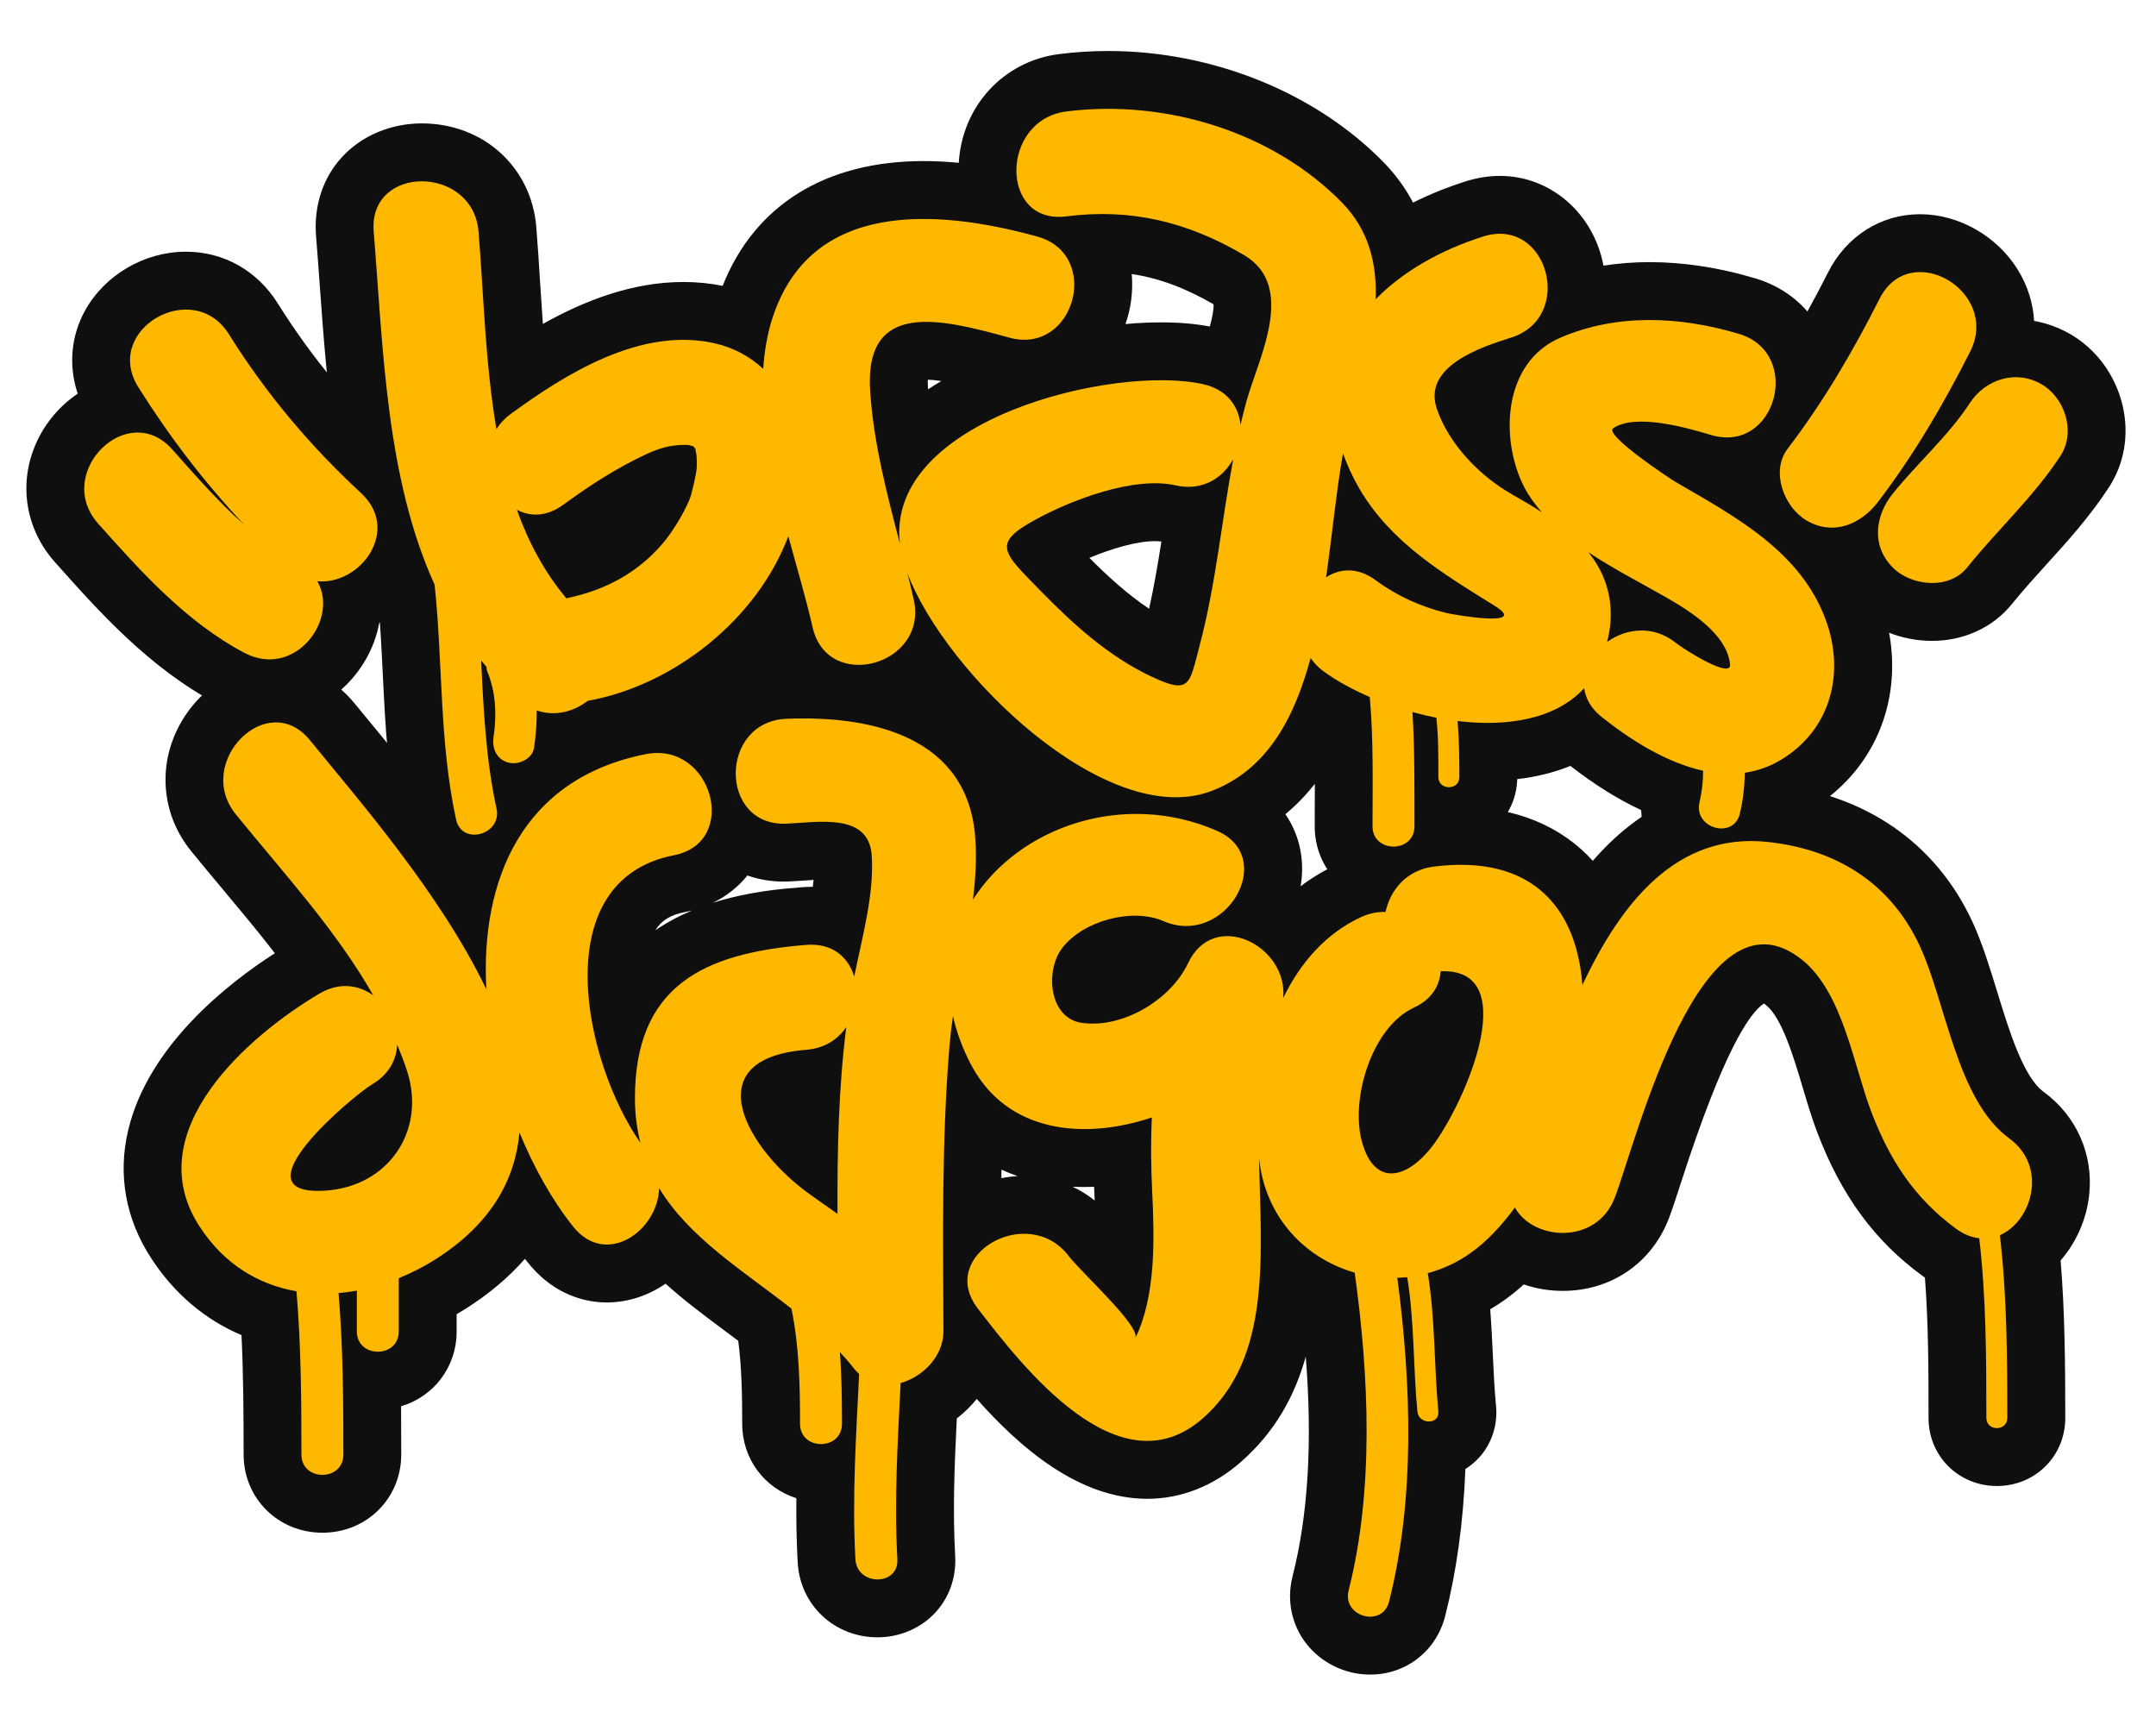
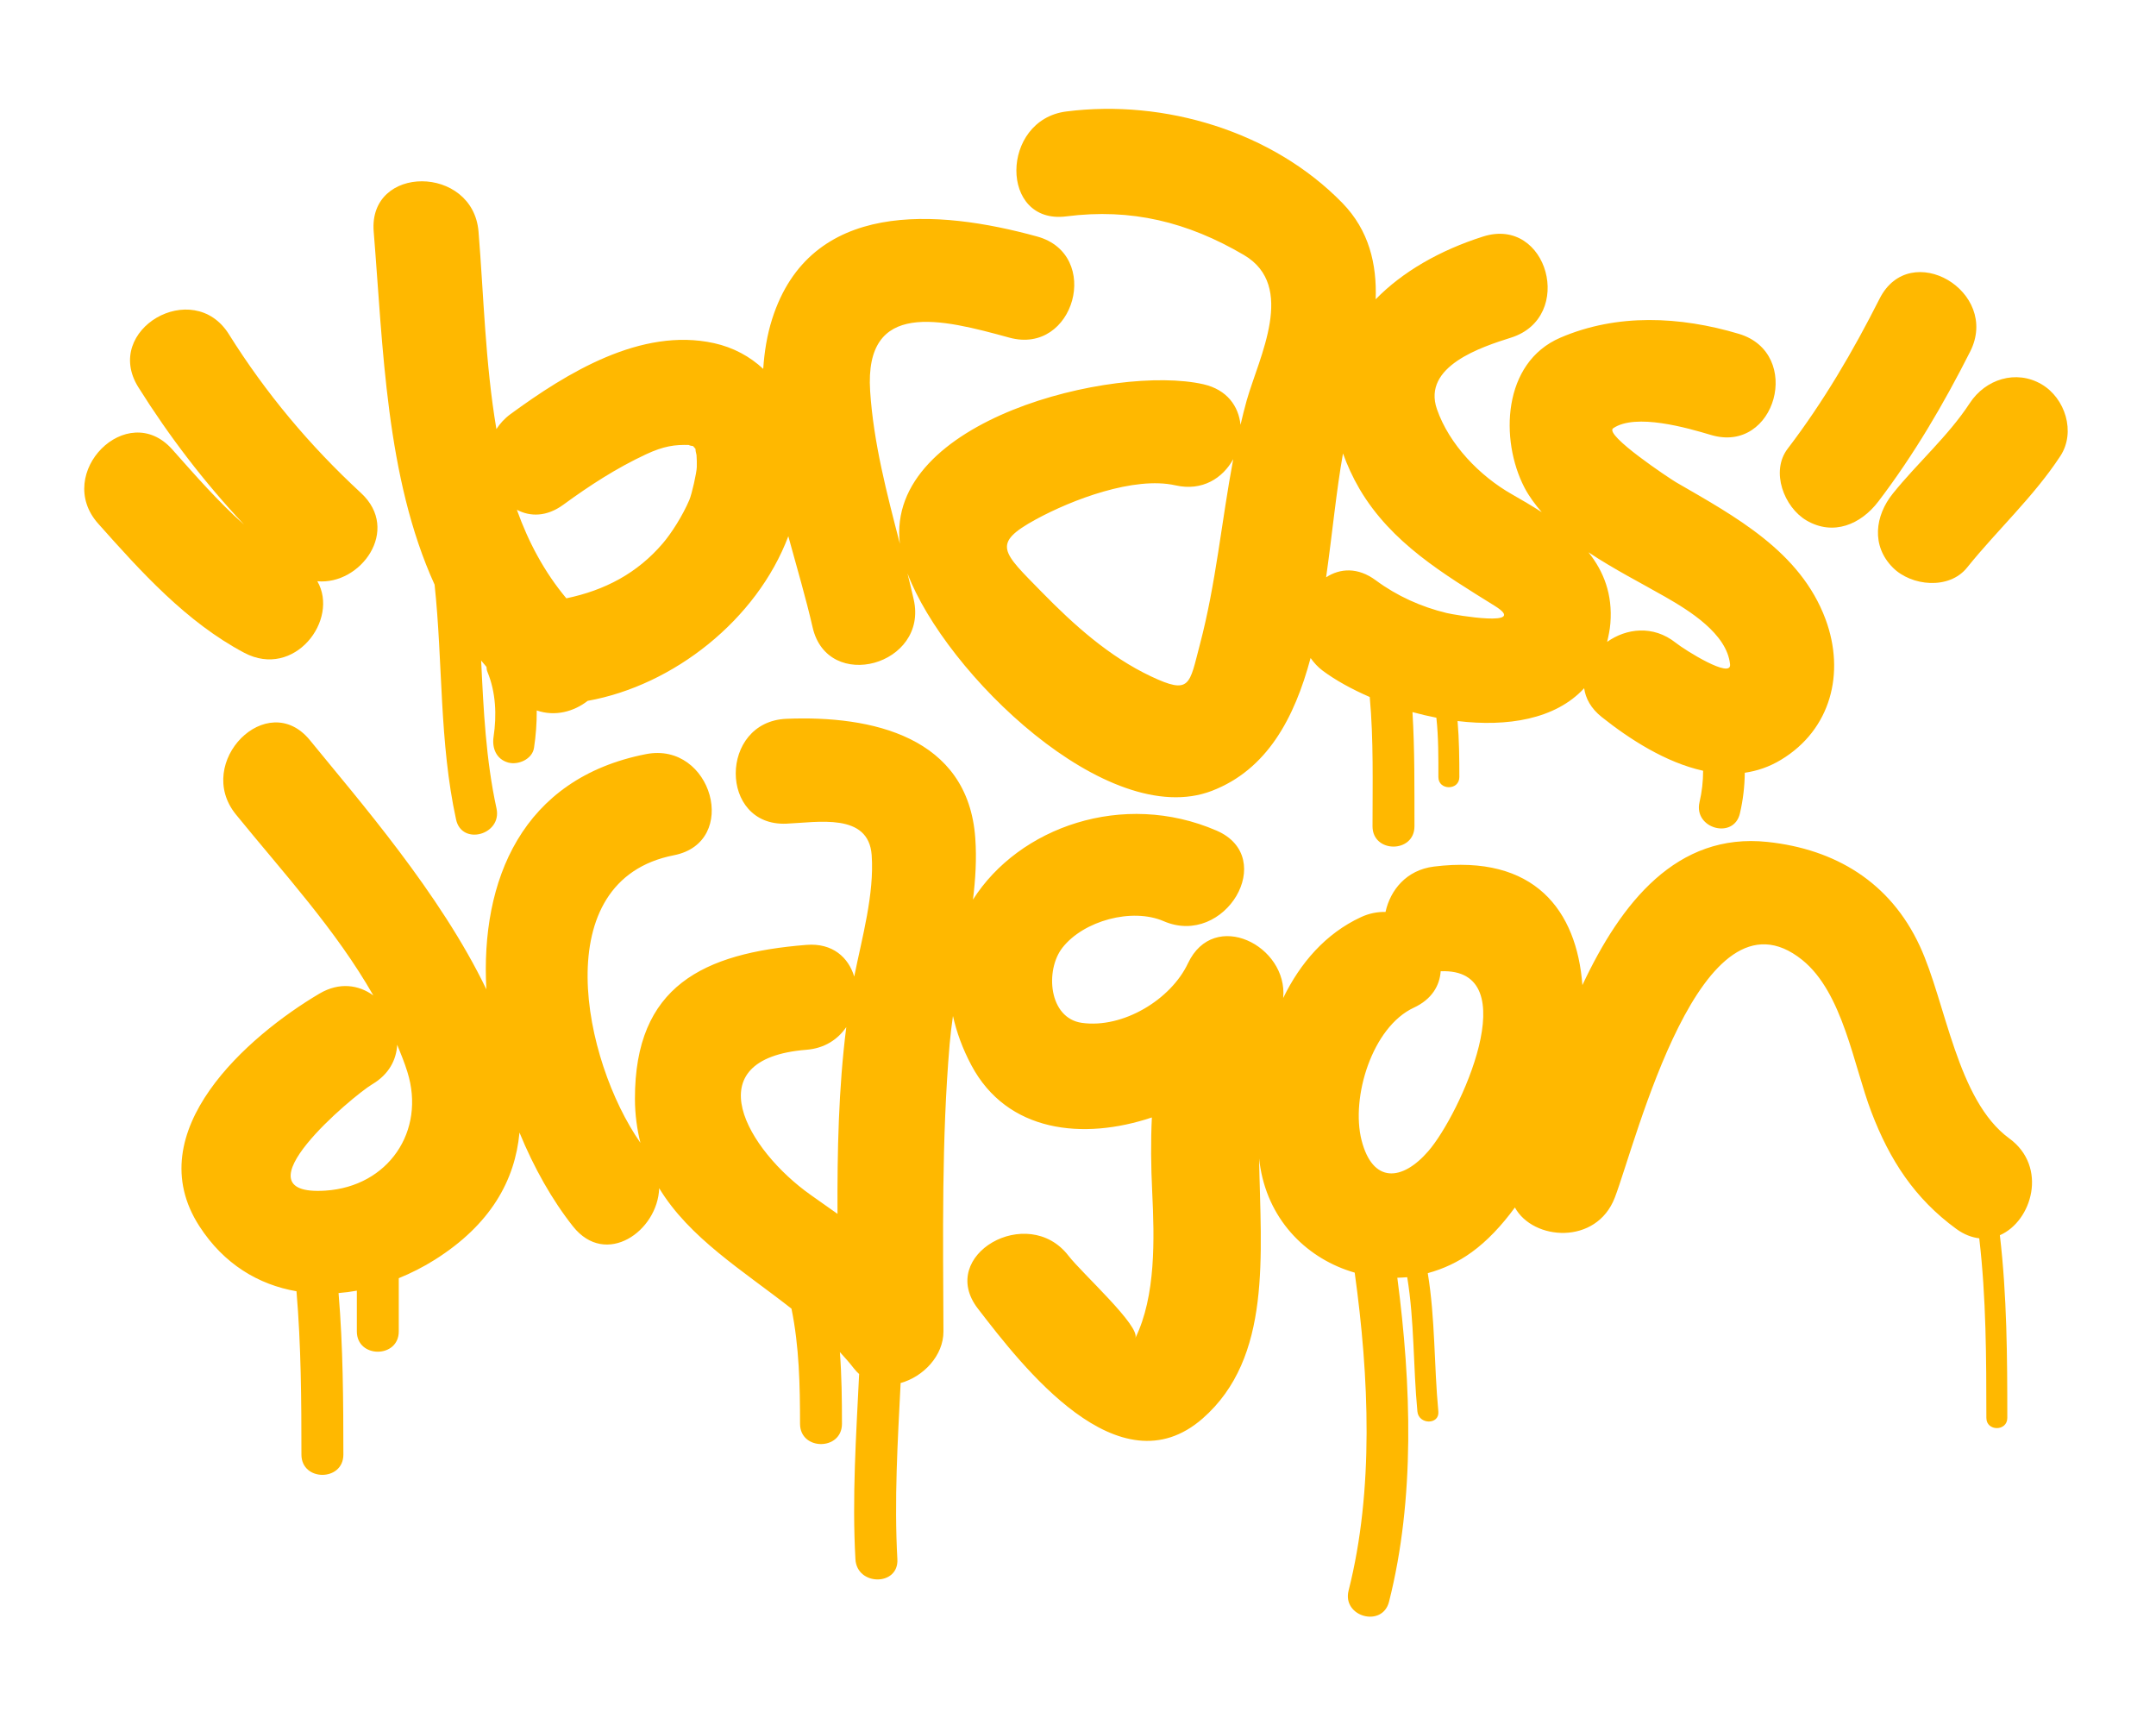
<svg xmlns="http://www.w3.org/2000/svg" version="1.1" width="1000" height="800" viewBox="0 0 1000 800" xml:space="preserve">
  <desc>Created with Fabric.js 4.6.0</desc>
  <defs>
</defs>
  <g transform="matrix(3.58 0 0 3.58 513.34 541.47)" id="yu5HmBGSw1h__cfzaiJGX">
-     <path style="stroke: none; stroke-width: 1; stroke-dasharray: none; stroke-linecap: butt; stroke-dashoffset: 0; stroke-linejoin: miter; stroke-miterlimit: 4; fill: rgb(15,15,15); fill-rule: nonzero; opacity: 1;" vector-effect="non-scaling-stroke" transform=" translate(-404.6, -263.24)" d="M 438.724 328.925 C 435.495 328.925 432.4 327.42 430.445 324.909 C 428.539 322.455 427.887 319.278 428.671 316.202 C 430.69 308.241 431.262 298.861 430.382 287.733 C 428.972 292.773 426.444 297.463 421.982 301.375 C 418.421 304.501 414.224 306.153 409.857 306.153 C 400.998 306.153 393.362 299.541 387.756 293.215 C 387.001 294.151 386.136 294.998 385.172 295.744 C 384.866 301.861 384.634 307.709 384.962 313.569 C 385.116 316.367 384.174 319.004 382.309 320.978 C 380.433 322.957 377.734 324.096 374.911 324.096 C 369.316 324.096 364.865 319.929 364.557 314.396 C 364.4 311.605 364.359 308.828 364.385 306.073 C 360.271 304.769 357.368 301.006 357.368 296.441 C 357.366 292.896 357.316 289.191 356.854 285.685 C 356.322 285.287 355.789 284.891 355.259 284.493 C 352.618 282.528 349.938 280.535 347.439 278.288 C 345.209 279.816 342.589 280.716 339.843 280.716 C 335.88 280.716 332.233 278.874 329.582 275.526 C 329.458 275.373 329.339 275.221 329.218 275.066 C 327.12 277.465 324.555 279.628 321.551 281.524 C 321.165 281.768 320.773 282.006 320.371 282.238 L 320.371 284.47 C 320.371 289.107 317.384 292.924 313.174 294.163 C 313.19 296.243 313.194 298.324 313.194 300.422 C 313.194 306.102 308.714 310.546 302.984 310.546 C 297.254 310.546 292.773 306.102 292.773 300.426 C 292.766 294.965 292.742 289.916 292.496 284.948 C 287.735 282.933 283.737 279.533 280.746 274.91 C 277.478 269.858 276.459 264.163 277.807 258.445 C 280.4 247.421 290.814 239.327 296.819 235.473 C 294.661 232.679 292.372 229.945 290.119 227.249 C 288.715 225.574 287.321 223.906 285.959 222.229 C 282.353 217.794 281.64 211.822 284.106 206.64 C 286.58 201.442 291.624 198.082 296.958 198.082 C 300.896 198.082 304.528 199.887 307.196 203.167 C 307.967 204.114 308.806 205.13 309.697 206.21 C 312.892 210.086 316.66 214.652 320.334 219.663 C 324.644 210.58 332.602 204.452 343.471 202.324 C 344.444 202.132 345.426 202.04 346.391 202.04 C 348.365 202.04 350.249 202.442 351.974 203.176 C 354.435 199.915 358.277 197.805 362.781 197.616 C 363.624 197.579 364.468 197.564 365.317 197.564 C 379.918 197.564 390.05 203.329 393.664 213.31 C 398.156 211.133 403.211 209.932 408.423 209.932 C 413.042 209.932 417.547 210.868 421.814 212.712 C 427.675 215.252 430.732 220.736 429.717 226.798 C 431.177 225.697 432.734 224.763 434.378 224.001 C 434.719 223.843 435.062 223.7 435.407 223.568 C 437.732 219.877 441.552 217.37 446.053 216.812 C 447.568 216.621 449.053 216.526 450.471 216.526 C 457.623 216.526 463.505 219.025 467.57 223.504 C 473.388 216.82 480.245 213.447 488.077 213.447 C 489.033 213.447 490.01 213.502 490.987 213.605 C 502.864 214.865 512.007 221.176 516.741 231.375 C 518.038 234.174 519.026 237.407 519.985 240.536 C 521.485 245.43 523.349 251.514 525.957 253.414 C 530.239 256.539 532.454 261.541 531.882 266.793 C 531.538 269.98 530.19 272.959 528.181 275.276 C 528.726 281.883 528.78 288.489 528.785 295.678 C 528.785 300.621 524.893 304.495 519.931 304.495 C 514.964 304.495 511.068 300.621 511.068 295.683 C 511.068 289.714 511.063 283.58 510.602 277.498 C 510.493 277.417 510.374 277.338 510.268 277.258 C 504.102 272.764 499.785 266.884 496.675 258.75 C 495.97 256.909 495.363 254.875 494.778 252.907 C 493.576 248.875 492.079 243.856 490.01 242.191 C 489.906 242.108 489.817 242.043 489.742 241.989 C 487.764 243.294 484.392 248.513 479.057 265.007 C 478.397 267.045 477.853 268.719 477.429 269.826 C 475.2 275.62 469.941 279.217 463.687 279.217 C 461.922 279.217 460.205 278.927 458.629 278.384 C 457.862 279.078 457.086 279.71 456.3 280.283 C 455.65 280.754 454.973 281.195 454.279 281.602 C 454.435 283.567 454.523 285.513 454.615 287.415 C 454.718 289.755 454.829 291.954 455.034 294.13 C 455.266 296.587 454.476 299.014 452.852 300.8 C 452.323 301.376 451.729 301.878 451.064 302.289 C 450.796 309.178 449.923 315.492 448.45 321.329 C 447.293 325.872 443.39 328.925 438.724 328.925 z M 400.164 265.723 C 401.184 266.199 402.148 266.801 403.038 267.507 C 403.027 267.268 402.972 266.093 402.957 265.738 C 402.54 265.752 402.127 265.759 401.718 265.759 C 401.195 265.76 400.677 265.746 400.164 265.723 z M 390.942 264.615 C 391.634 264.477 392.339 264.389 393.048 264.353 C 392.336 264.1 391.64 263.824 390.96 263.512 C 390.957 263.878 390.949 264.244 390.942 264.615 z M 350.889 229.932 C 350.587 230.013 350.274 230.081 349.959 230.142 C 348.09 230.503 346.914 231.215 346.124 232.497 C 347.656 231.455 349.269 230.606 350.889 229.932 z M 358.044 225.405 C 356.86 226.872 355.342 228.086 353.558 228.95 C 358.159 227.478 362.541 227.126 365.089 226.927 C 365.513 226.89 365.922 226.877 366.322 226.877 C 366.389 226.877 366.452 226.877 366.519 226.877 C 366.56 226.573 366.586 226.276 366.614 225.981 C 366.168 226.004 365.725 226.035 365.294 226.068 C 364.633 226.114 363.995 226.155 363.408 226.182 C 363.183 226.191 362.964 226.196 362.748 226.196 C 361.083 226.196 359.504 225.918 358.044 225.405 z" stroke-linecap="round" />
-   </g>
+     </g>
  <g transform="matrix(3.58 0 0 3.58 512.01 221.54)" id="c6br69KXbiJmjUDTkdGeM">
-     <path style="stroke: none; stroke-width: 1; stroke-dasharray: none; stroke-linecap: butt; stroke-dashoffset: 0; stroke-linejoin: miter; stroke-miterlimit: 4; fill: rgb(15,15,15); fill-rule: nonzero; opacity: 1;" vector-effect="non-scaling-stroke" transform=" translate(-404.22, -173.92)" d="M 441.747 229.204 C 436.021 229.204 431.533 224.758 431.533 219.083 C 431.533 219.083 431.548 214.358 431.548 213.582 C 428.685 217.233 425.152 219.85 420.92 221.482 C 418.621 222.363 416.142 222.813 413.554 222.813 C 401.773 222.813 389.147 213.493 380.629 203.29 C 378.224 204.815 375.379 205.67 372.469 205.67 C 367.358 205.67 362.959 203 360.611 198.741 C 354.992 204.185 347.857 208.191 340.27 209.885 C 339.411 210.386 338.507 210.804 337.576 211.124 C 336.901 213.568 335.259 215.616 333.093 216.916 C 333.207 219.39 332.439 221.808 330.875 223.748 C 328.905 226.197 325.835 227.655 322.666 227.655 L 322.666 227.655 C 317.895 227.655 314 224.501 312.975 219.803 C 311.459 212.859 311.124 206.004 310.793 199.378 C 310.628 196.034 310.473 192.858 310.177 189.714 C 304.64 176.826 303.574 162.068 302.63 149.013 C 302.476 146.864 302.322 144.74 302.151 142.658 C 301.831 138.729 303.025 135.08 305.517 132.376 C 308.065 129.61 311.835 128.023 315.858 128.023 C 323.809 128.023 330.046 133.666 330.681 141.434 C 330.872 143.793 331.028 146.224 331.181 148.704 C 331.296 150.455 331.408 152.226 331.535 153.999 C 336.982 150.945 343.169 148.567 349.732 148.567 C 351.457 148.567 353.169 148.734 354.827 149.063 C 358.973 138.622 368.135 132.903 380.86 132.903 C 382.323 132.903 383.842 132.979 385.419 133.128 C 385.84 125.863 391.14 119.973 398.409 119.045 C 400.493 118.778 402.643 118.644 404.783 118.644 C 418.316 118.644 431.65 124.04 440.478 133.078 C 442.011 134.651 443.277 136.39 444.273 138.282 C 446.412 137.212 448.702 136.292 451.108 135.525 C 452.58 135.063 454.075 134.824 455.533 134.824 C 462.101 134.824 467.664 139.682 468.946 146.45 C 470.893 146.148 472.892 145.994 474.939 145.994 C 479.342 145.994 483.951 146.702 488.635 148.102 C 495.554 150.167 499.65 156.644 498.596 163.848 C 497.949 168.306 495.476 172.001 492.049 174.157 C 497.274 177.882 502.169 182.685 504.757 189.665 C 508.713 200.328 505.129 211.263 495.837 216.876 C 495.316 217.193 494.766 217.488 494.214 217.757 C 494.132 218.207 494.039 218.655 493.935 219.099 C 492.871 223.732 488.967 226.853 484.237 226.853 C 481.048 226.853 477.969 225.38 476.006 222.906 C 474.646 221.201 473.894 219.131 473.827 216.979 C 470.832 215.587 467.77 213.675 464.659 211.257 C 462.567 212.108 460.267 212.68 457.773 212.969 C 457.667 216.795 455.22 219.933 451.771 221.06 C 451.345 223.272 450.205 225.271 448.503 226.733 C 446.652 228.327 444.251 229.204 441.747 229.204 z M 402.341 184.308 C 404.633 186.604 407.224 188.993 410.078 190.9 C 410.708 188.075 411.198 185.184 411.669 182.193 C 411.488 182.164 411.22 182.139 410.842 182.139 C 408.456 182.139 405.208 183.103 402.341 184.308 z M 381.405 161.23 C 381.394 161.494 381.404 161.819 381.427 162.209 C 381.432 162.295 381.442 162.383 381.443 162.469 C 382 162.1 382.573 161.743 383.154 161.399 C 382.523 161.301 381.93 161.24 381.405 161.23 z M 411.639 153.798 C 413.959 153.798 416.073 153.977 417.943 154.333 C 418.259 153.189 418.475 152.116 418.424 151.454 C 414.766 149.334 411.334 148.06 407.825 147.538 C 407.927 148.638 407.904 149.777 407.753 150.935 C 407.607 152.012 407.358 153.036 407.017 154.014 C 408.609 153.869 410.162 153.798 411.639 153.798 z" stroke-linecap="round" />
-   </g>
+     </g>
  <g transform="matrix(3.58 0 0 3.58 871.09 185.43)" id="7GN_nd00QhmulvhSoCrDf">
-     <path style="stroke: none; stroke-width: 1; stroke-dasharray: none; stroke-linecap: butt; stroke-dashoffset: 0; stroke-linejoin: miter; stroke-miterlimit: 4; fill: rgb(15,15,15); fill-rule: nonzero; opacity: 1;" vector-effect="non-scaling-stroke" transform=" translate(-504.47, -163.84)" d="M 498.473 187.895 C 496.007 187.895 493.627 187.235 491.404 185.931 C 487.912 183.882 485.325 180.181 484.509 176.034 C 483.766 172.237 484.574 168.54 486.794 165.627 C 490.672 160.544 494.337 154.568 497.981 147.353 C 500.369 142.621 504.837 139.794 509.918 139.794 C 514.915 139.794 519.889 142.622 522.583 146.999 C 525.222 151.291 525.411 156.388 523.097 160.971 C 519.025 169.015 514.894 175.754 510.451 181.575 C 507.391 185.59 503.022 187.895 498.473 187.895 L 498.473 187.895 z" stroke-linecap="round" />
-   </g>
+     </g>
  <g transform="matrix(3.58 0 0 3.58 915 222.65)" id="pGMGMc90EC1f_pPvJXR7m">
-     <path style="stroke: none; stroke-width: 1; stroke-dasharray: none; stroke-linecap: butt; stroke-dashoffset: 0; stroke-linejoin: miter; stroke-miterlimit: 4; fill: rgb(15,15,15); fill-rule: nonzero; opacity: 1;" vector-effect="non-scaling-stroke" transform=" translate(-516.74, -174.23)" d="M 511.467 195.06 C 507.528 195.056 503.746 193.533 501.077 190.873 C 495.761 185.551 495.536 177.489 500.541 171.269 C 501.97 169.491 503.46 167.883 504.91 166.331 C 506.87 164.217 508.726 162.221 510.085 160.15 C 512.844 155.93 517.42 153.404 522.308 153.404 C 524.797 153.404 527.263 154.078 529.437 155.352 C 532.792 157.319 535.241 160.678 536.155 164.564 C 537.03 168.321 536.396 172.106 534.351 175.219 C 531.879 178.997 529.018 182.155 526.243 185.208 C 524.675 186.943 523.191 188.581 521.829 190.27 C 519.384 193.311 515.603 195.06 511.467 195.06 L 511.467 195.06 z" stroke-linecap="round" />
-   </g>
+     </g>
  <g transform="matrix(3.58 0 0 3.58 107.06 224.69)" id="7DAvNN5vecKGfCuXPaq0v">
-     <path style="stroke: none; stroke-width: 1; stroke-dasharray: none; stroke-linecap: butt; stroke-dashoffset: 0; stroke-linejoin: miter; stroke-miterlimit: 4; fill: rgb(15,15,15); fill-rule: nonzero; opacity: 1;" vector-effect="non-scaling-stroke" transform=" translate(-291.17, -174.8)" d="M 296.167 204.955 C 293.835 204.955 291.554 204.373 289.392 203.226 C 280.585 198.565 274.096 191.276 268.371 184.849 C 264.542 180.551 263.618 174.643 265.956 169.426 C 267.142 166.787 269.042 164.578 271.333 163.032 C 270.133 159.445 270.439 155.604 272.284 152.268 C 274.852 147.637 279.979 144.643 285.352 144.643 C 290.248 144.643 294.59 147.092 297.26 151.352 C 301.66 158.381 306.843 164.609 313.109 170.394 C 317.394 174.349 318.776 180.081 316.712 185.355 C 315.496 188.464 313.211 191.054 310.399 192.737 C 310.099 194.377 309.503 196 308.614 197.541 C 305.975 202.114 301.207 204.955 296.168 204.955 L 296.167 204.955 z" stroke-linecap="round" />
-   </g>
+     </g>
  <g transform="matrix(3.58 0 0 3.58 513.34 541.47)" id="keTB5KxSpHDYB_eTPlqZ3">
    <path style="stroke: none; stroke-width: 1; stroke-dasharray: none; stroke-linecap: butt; stroke-dashoffset: 0; stroke-linejoin: miter; stroke-miterlimit: 4; fill: rgb(255,184,0); fill-rule: nonzero; opacity: 1;" vector-effect="non-scaling-stroke" transform=" translate(-404.6, -263.24)" d="M 521.529 259.466 C 514.744 254.524 513.326 241.843 509.933 234.535 C 506.1 226.267 498.991 221.993 490.194 221.058 C 478.461 219.814 471.247 228.9 466.223 239.606 C 465.494 229.953 460.045 222.622 446.978 224.252 C 443.415 224.694 441.331 227.307 440.717 230.127 C 439.697 230.106 438.621 230.295 437.532 230.802 C 432.944 232.929 429.656 236.754 427.458 241.277 C 428.106 234.506 418.489 229.635 415.119 236.786 C 412.903 241.488 406.695 245.25 401.375 244.497 C 397.063 243.887 396.594 237.667 398.846 234.774 C 401.588 231.255 407.883 229.554 411.971 231.324 C 419.925 234.768 426.854 223.067 418.829 219.593 C 406.709 214.35 393.213 219.151 387.267 228.53 C 387.589 225.896 387.757 223.251 387.566 220.572 C 386.64 207.391 374.103 204.649 363.092 205.108 C 354.364 205.474 354.327 219.058 363.092 218.693 C 367.163 218.524 373.748 217.236 374.143 222.769 C 374.497 227.831 372.896 233.434 371.882 238.5 C 371.143 236.037 369.091 234.122 365.684 234.396 C 352.337 235.463 343.446 239.708 343.471 254.34 C 343.476 256.414 343.745 258.291 344.182 260.038 C 336.758 249.41 331.913 226.03 348.519 222.784 C 357.11 221.104 353.462 208.013 344.906 209.683 C 328.816 212.831 323.448 226.054 324.221 240.153 C 318.249 227.716 307.616 215.565 301.374 207.894 C 295.844 201.094 286.296 210.766 291.773 217.5 C 297.882 225.021 304.737 232.448 309.574 240.941 C 307.7 239.586 305.192 239.169 302.58 240.717 C 293.365 246.168 279.095 258.561 287.041 270.839 C 290.229 275.775 294.72 278.422 299.621 279.267 C 300.219 286.298 300.262 293.368 300.262 300.424 C 300.262 303.926 305.696 303.926 305.696 300.424 C 305.692 293.447 305.657 286.455 305.072 279.499 C 305.858 279.437 306.651 279.336 307.441 279.19 C 307.441 280.953 307.441 282.711 307.441 284.467 C 307.441 287.973 312.873 287.973 312.873 284.467 C 312.873 282.17 312.873 279.871 312.873 277.575 C 314.476 276.917 316.047 276.128 317.548 275.18 C 324.759 270.631 327.94 264.922 328.512 258.706 C 330.387 263.283 332.759 267.472 335.447 270.866 C 339.704 276.229 346.43 271.48 346.612 265.915 C 350.52 272.36 357.441 276.573 363.752 281.519 C 364.756 286.406 364.859 291.47 364.861 296.433 C 364.861 299.937 370.295 299.937 370.293 296.433 C 370.293 293.362 370.258 290.246 370.025 287.149 C 370.659 287.832 371.271 288.533 371.846 289.27 C 372.056 289.541 372.284 289.774 372.518 289.988 C 372.13 297.98 371.592 305.963 372.037 313.979 C 372.228 317.462 377.667 317.481 377.471 313.979 C 377.049 306.352 377.513 298.754 377.893 291.154 C 380.836 290.342 383.452 287.612 383.441 284.466 C 383.39 272.034 383.194 259.658 384.243 247.254 C 384.347 246.037 384.5 244.818 384.674 243.608 C 385.138 245.684 385.905 247.821 387.056 249.983 C 391.687 258.697 401.538 259.731 410.443 256.751 C 410.294 259.851 410.322 263.044 410.49 266.452 C 410.773 272.41 410.983 279.882 408.294 285.35 C 409.043 283.829 401.399 276.948 399.637 274.662 C 394.368 267.832 382.553 274.585 387.903 281.515 C 393.679 289.008 406.164 305.267 417.036 295.736 C 426.029 287.844 424.558 274.571 424.336 262.072 C 424.391 262.481 424.437 262.901 424.51 263.303 C 425.717 270.351 430.75 275.142 436.722 276.853 C 438.593 290.327 439.228 305.039 435.932 318.038 C 435.071 321.437 440.311 322.88 441.17 319.487 C 444.556 306.114 444.064 291.374 442.244 277.516 C 442.67 277.497 443.096 277.491 443.526 277.447 C 444.467 283.174 444.291 289.028 444.846 294.839 C 445.007 296.564 447.726 296.583 447.56 294.839 C 446.992 288.851 447.164 282.827 446.19 276.921 C 448.175 276.381 450.101 275.504 451.887 274.202 C 453.874 272.765 455.756 270.77 457.478 268.414 C 459.821 272.706 468.045 273.326 470.422 267.134 C 473.219 259.839 481.545 225.764 494.7 236.342 C 499.983 240.591 501.363 250.044 503.672 256.068 C 506.045 262.288 509.277 267.257 514.669 271.192 C 515.68 271.928 516.681 272.29 517.639 272.408 C 518.54 280.114 518.555 287.901 518.562 295.677 C 518.562 297.432 521.273 297.432 521.273 295.677 C 521.273 287.76 521.228 279.847 520.31 272.006 C 524.492 270.183 526.548 263.128 521.529 259.466 z M 303.352 266.231 C 291.339 267.004 306.986 253.898 309.442 252.449 C 311.615 251.162 312.563 249.266 312.67 247.331 C 313.139 248.49 313.616 249.643 313.99 250.854 C 316.392 258.535 311.502 265.71 303.352 266.231 z M 365.686 247.984 C 368.067 247.796 369.777 246.617 370.853 245.044 C 369.845 253.038 369.678 261.145 369.715 269.24 C 368.565 268.42 367.408 267.609 366.25 266.792 C 358.016 260.981 351.109 249.14 365.686 247.984 z M 446.25 261.127 C 442.857 265.038 439.043 265.317 437.611 259.699 C 436.199 254.149 438.991 245.036 444.378 242.532 C 446.711 241.452 447.732 239.679 447.863 237.812 C 459.114 237.349 450.338 256.433 446.25 261.127 z" stroke-linecap="round" />
  </g>
  <g transform="matrix(3.58 0 0 3.58 511.98 221.54)" id="epqS8CqCVpo8ZgAkxe69C">
    <path style="stroke: none; stroke-width: 1; stroke-dasharray: none; stroke-linecap: butt; stroke-dashoffset: 0; stroke-linejoin: miter; stroke-miterlimit: 4; fill: rgb(255,184,0); fill-rule: nonzero; opacity: 1;" vector-effect="non-scaling-stroke" transform=" translate(-404.22, -173.92)" d="M 320.299 218.208 C 321.048 221.63 326.28 220.175 325.536 216.765 C 324.161 210.441 323.853 204.028 323.547 197.609 C 323.768 197.884 324.002 198.157 324.237 198.429 C 324.244 198.648 324.276 198.871 324.367 199.087 C 325.451 201.711 325.578 204.691 325.156 207.477 C 324.933 208.938 325.5 210.391 327.052 210.822 C 328.351 211.176 330.171 210.387 330.394 208.923 C 330.636 207.344 330.759 205.705 330.748 204.071 C 333.106 204.888 335.544 204.236 337.352 202.826 L 337.359 202.826 C 348.459 200.836 359.256 192.335 363.343 181.505 C 364.469 185.624 365.649 189.617 366.488 193.296 C 368.432 201.838 381.528 198.212 379.587 189.686 C 379.334 188.561 379.06 187.436 378.778 186.31 C 383.666 199.22 404.679 219.704 418.222 214.485 C 425.348 211.743 428.918 205.093 431.007 197.278 C 431.436 197.879 431.94 198.454 432.616 198.952 C 434.276 200.18 436.368 201.329 438.673 202.331 C 439.177 207.873 439.032 213.569 439.032 219.081 C 439.032 222.584 444.465 222.584 444.465 219.081 C 444.455 214.188 444.508 209.206 444.207 204.284 C 445.233 204.566 446.263 204.808 447.304 205.012 C 447.583 207.564 447.565 210.169 447.565 212.703 C 447.565 214.455 450.281 214.455 450.281 212.703 C 450.281 210.306 450.258 207.861 450.052 205.443 C 456.448 206.215 462.722 205.24 466.451 201.194 C 466.636 202.498 467.309 203.796 468.724 204.921 C 472.323 207.786 477.017 210.818 481.863 211.884 C 481.863 213.242 481.714 214.598 481.394 215.967 C 480.609 219.377 485.842 220.827 486.63 217.41 C 487.044 215.646 487.242 213.893 487.262 212.144 C 488.859 211.91 490.44 211.383 491.965 210.458 C 498.432 206.552 500.294 199.196 497.729 192.267 C 494.459 183.455 486.003 178.944 478.344 174.504 C 477.604 174.073 468.977 168.357 470.212 167.515 C 473.137 165.529 479.827 167.473 482.885 168.385 C 491.293 170.895 494.864 157.786 486.492 155.285 C 478.876 153.013 470.727 152.614 463.362 155.786 C 455.847 159.019 455.528 169.033 458.706 175.181 C 459.31 176.34 460.095 177.391 460.958 178.389 C 459.704 177.574 458.398 176.812 457.109 176.079 C 452.921 173.706 448.967 169.627 447.375 165.036 C 445.451 159.47 453.17 156.982 456.986 155.773 C 465.309 153.141 461.749 140.023 453.37 142.675 C 447.761 144.455 442.913 147.242 439.441 150.808 C 439.6 146.263 438.596 141.888 435.109 138.316 C 426.062 129.047 412.066 124.858 399.356 126.479 C 390.786 127.571 390.684 141.174 399.356 140.067 C 407.774 138.989 415.082 140.795 422.368 145.07 C 429.204 149.085 424.329 158.285 422.73 163.911 C 422.437 164.957 422.178 166.013 421.929 167.071 C 421.686 164.685 420.208 162.518 417.112 161.814 C 405.628 159.217 375.887 166.388 377.798 182.474 C 376.109 175.953 374.379 169.396 373.943 162.695 C 373.175 150.792 383.162 153.355 391.968 155.773 C 400.43 158.103 404.016 144.995 395.579 142.675 C 382.636 139.119 366.182 137.859 361.247 153.363 C 360.587 155.443 360.24 157.609 360.091 159.823 C 358.373 158.226 356.237 157.046 353.715 156.49 C 344.251 154.402 334.612 160.371 327.342 165.689 C 326.561 166.26 325.979 166.922 325.523 167.622 C 324.072 159.082 323.869 150.111 323.207 142.048 C 322.499 133.385 308.911 133.31 309.625 142.048 C 310.848 157.003 311.192 173.881 317.515 187.777 C 318.594 197.901 318.111 208.172 320.299 218.208 z M 476.989 189.374 C 480.029 191.121 484.946 194.119 485.353 198.095 C 485.566 200.043 479.525 196.266 478.326 195.312 C 475.371 192.964 471.879 193.449 469.428 195.189 C 469.608 194.422 469.778 193.656 469.849 192.783 C 470.152 189.026 468.978 186.053 467.01 183.583 C 470.308 185.783 473.921 187.614 476.989 189.374 z M 454.869 190.525 C 459.419 193.354 449.752 191.721 448.649 191.453 C 445.345 190.662 442.201 189.242 439.466 187.221 C 437.118 185.48 434.81 185.655 433.019 186.824 C 433.821 181.182 434.346 175.575 435.205 170.779 C 435.752 172.287 436.437 173.821 437.36 175.4 C 441.479 182.385 448.237 186.396 454.869 190.525 z M 395.428 179.315 C 400.061 176.789 408.142 173.7 413.504 174.912 C 416.989 175.704 419.637 173.969 420.984 171.52 C 419.484 179.491 418.741 187.671 416.667 195.519 C 415.286 200.756 415.464 202.084 410.32 199.652 C 404.904 197.092 400.321 192.971 396.178 188.733 C 391.087 183.527 389.608 182.49 395.428 179.315 z M 351.326 170.196 C 351.325 170.204 351.321 170.21 351.319 170.223 C 351.266 170.147 351.185 170.029 351.076 169.868 C 351.077 169.868 351.079 169.868 351.084 169.869 C 351.194 170.027 351.272 170.138 351.326 170.196 z M 351.373 170.301 C 351.43 170.379 351.435 170.394 351.373 170.301 L 351.373 170.301 z M 351.004 169.76 C 351.004 169.76 351.004 169.759 351.002 169.759 C 350.995 169.75 350.992 169.746 350.985 169.732 C 350.992 169.748 350.995 169.749 351.004 169.76 z M 334.199 177.417 C 337.59 174.937 341.083 172.674 344.898 170.893 C 347.219 169.813 348.653 169.623 350.54 169.682 C 350.266 169.705 351.088 169.862 350.978 169.806 C 350.985 169.807 350.985 169.811 350.992 169.813 C 351.115 169.954 351.234 170.113 351.319 170.227 C 351.309 170.319 351.331 170.521 351.442 170.95 C 351.445 170.979 351.445 170.989 351.452 171.014 C 351.492 171.525 351.494 172.035 351.485 172.542 C 351.472 173.24 350.854 176.014 350.521 176.798 C 349.646 178.851 348.196 181.122 347.084 182.421 C 343.775 186.299 339.579 188.503 334.584 189.546 C 331.728 186.133 329.664 182.247 328.175 178.076 C 329.896 178.988 332.03 179.003 334.199 177.417 z" stroke-linecap="round" />
  </g>
  <g transform="matrix(3.58 0 0 3.58 871.09 185.43)" id="CL3j1IEpf7yGVSqL2-g27">
    <path style="stroke: none; stroke-width: 1; stroke-dasharray: none; stroke-linecap: butt; stroke-dashoffset: 0; stroke-linejoin: miter; stroke-miterlimit: 4; fill: rgb(255,184,0); fill-rule: nonzero; opacity: 1;" vector-effect="non-scaling-stroke" transform=" translate(-504.47, -163.84)" d="M 495.195 179.464 C 498.685 181.509 502.249 179.964 504.489 177.028 C 509.107 170.975 512.967 164.385 516.402 157.59 C 520.343 149.798 508.62 142.916 504.667 150.736 C 501.238 157.529 497.382 164.115 492.754 170.174 C 490.506 173.124 492.295 177.764 495.195 179.464 z" stroke-linecap="round" />
  </g>
  <g transform="matrix(3.58 0 0 3.58 915.04 222.65)" id="3FWN89gYU_jQjzKd6EyES">
    <path style="stroke: none; stroke-width: 1; stroke-dasharray: none; stroke-linecap: butt; stroke-dashoffset: 0; stroke-linejoin: miter; stroke-miterlimit: 4; fill: rgb(255,184,0); fill-rule: nonzero; opacity: 1;" vector-effect="non-scaling-stroke" transform=" translate(-516.74, -174.23)" d="M 525.648 161.819 C 522.332 159.878 518.373 161.166 516.35 164.255 C 513.543 168.54 509.59 171.982 506.384 175.966 C 504.061 178.845 503.554 182.741 506.384 185.572 C 508.783 187.974 513.664 188.462 515.988 185.572 C 519.934 180.666 524.61 176.408 528.081 171.112 C 530.111 168.011 528.71 163.617 525.648 161.819 z" stroke-linecap="round" />
  </g>
  <g transform="matrix(3.58 0 0 3.58 107.06 224.69)" id="gmEPZv339c-L31JVTvkps">
    <path style="stroke: none; stroke-width: 1; stroke-dasharray: none; stroke-linecap: butt; stroke-dashoffset: 0; stroke-linejoin: miter; stroke-miterlimit: 4; fill: rgb(255,184,0); fill-rule: nonzero; opacity: 1;" vector-effect="non-scaling-stroke" transform=" translate(-291.16, -174.8)" d="M 302.369 187.333 C 307.965 187.855 313.227 180.705 308.027 175.903 C 301.401 169.786 295.694 162.979 290.908 155.333 C 286.271 147.928 274.513 154.741 279.173 162.19 C 283.164 168.559 287.74 174.531 292.874 179.998 C 289.514 177.026 286.526 173.572 283.574 170.26 C 277.738 163.704 268.168 173.346 273.97 179.864 C 279.536 186.117 285.401 192.631 292.898 196.602 C 299.397 200.043 305.248 192.324 302.369 187.333 z" stroke-linecap="round" />
  </g>
</svg>